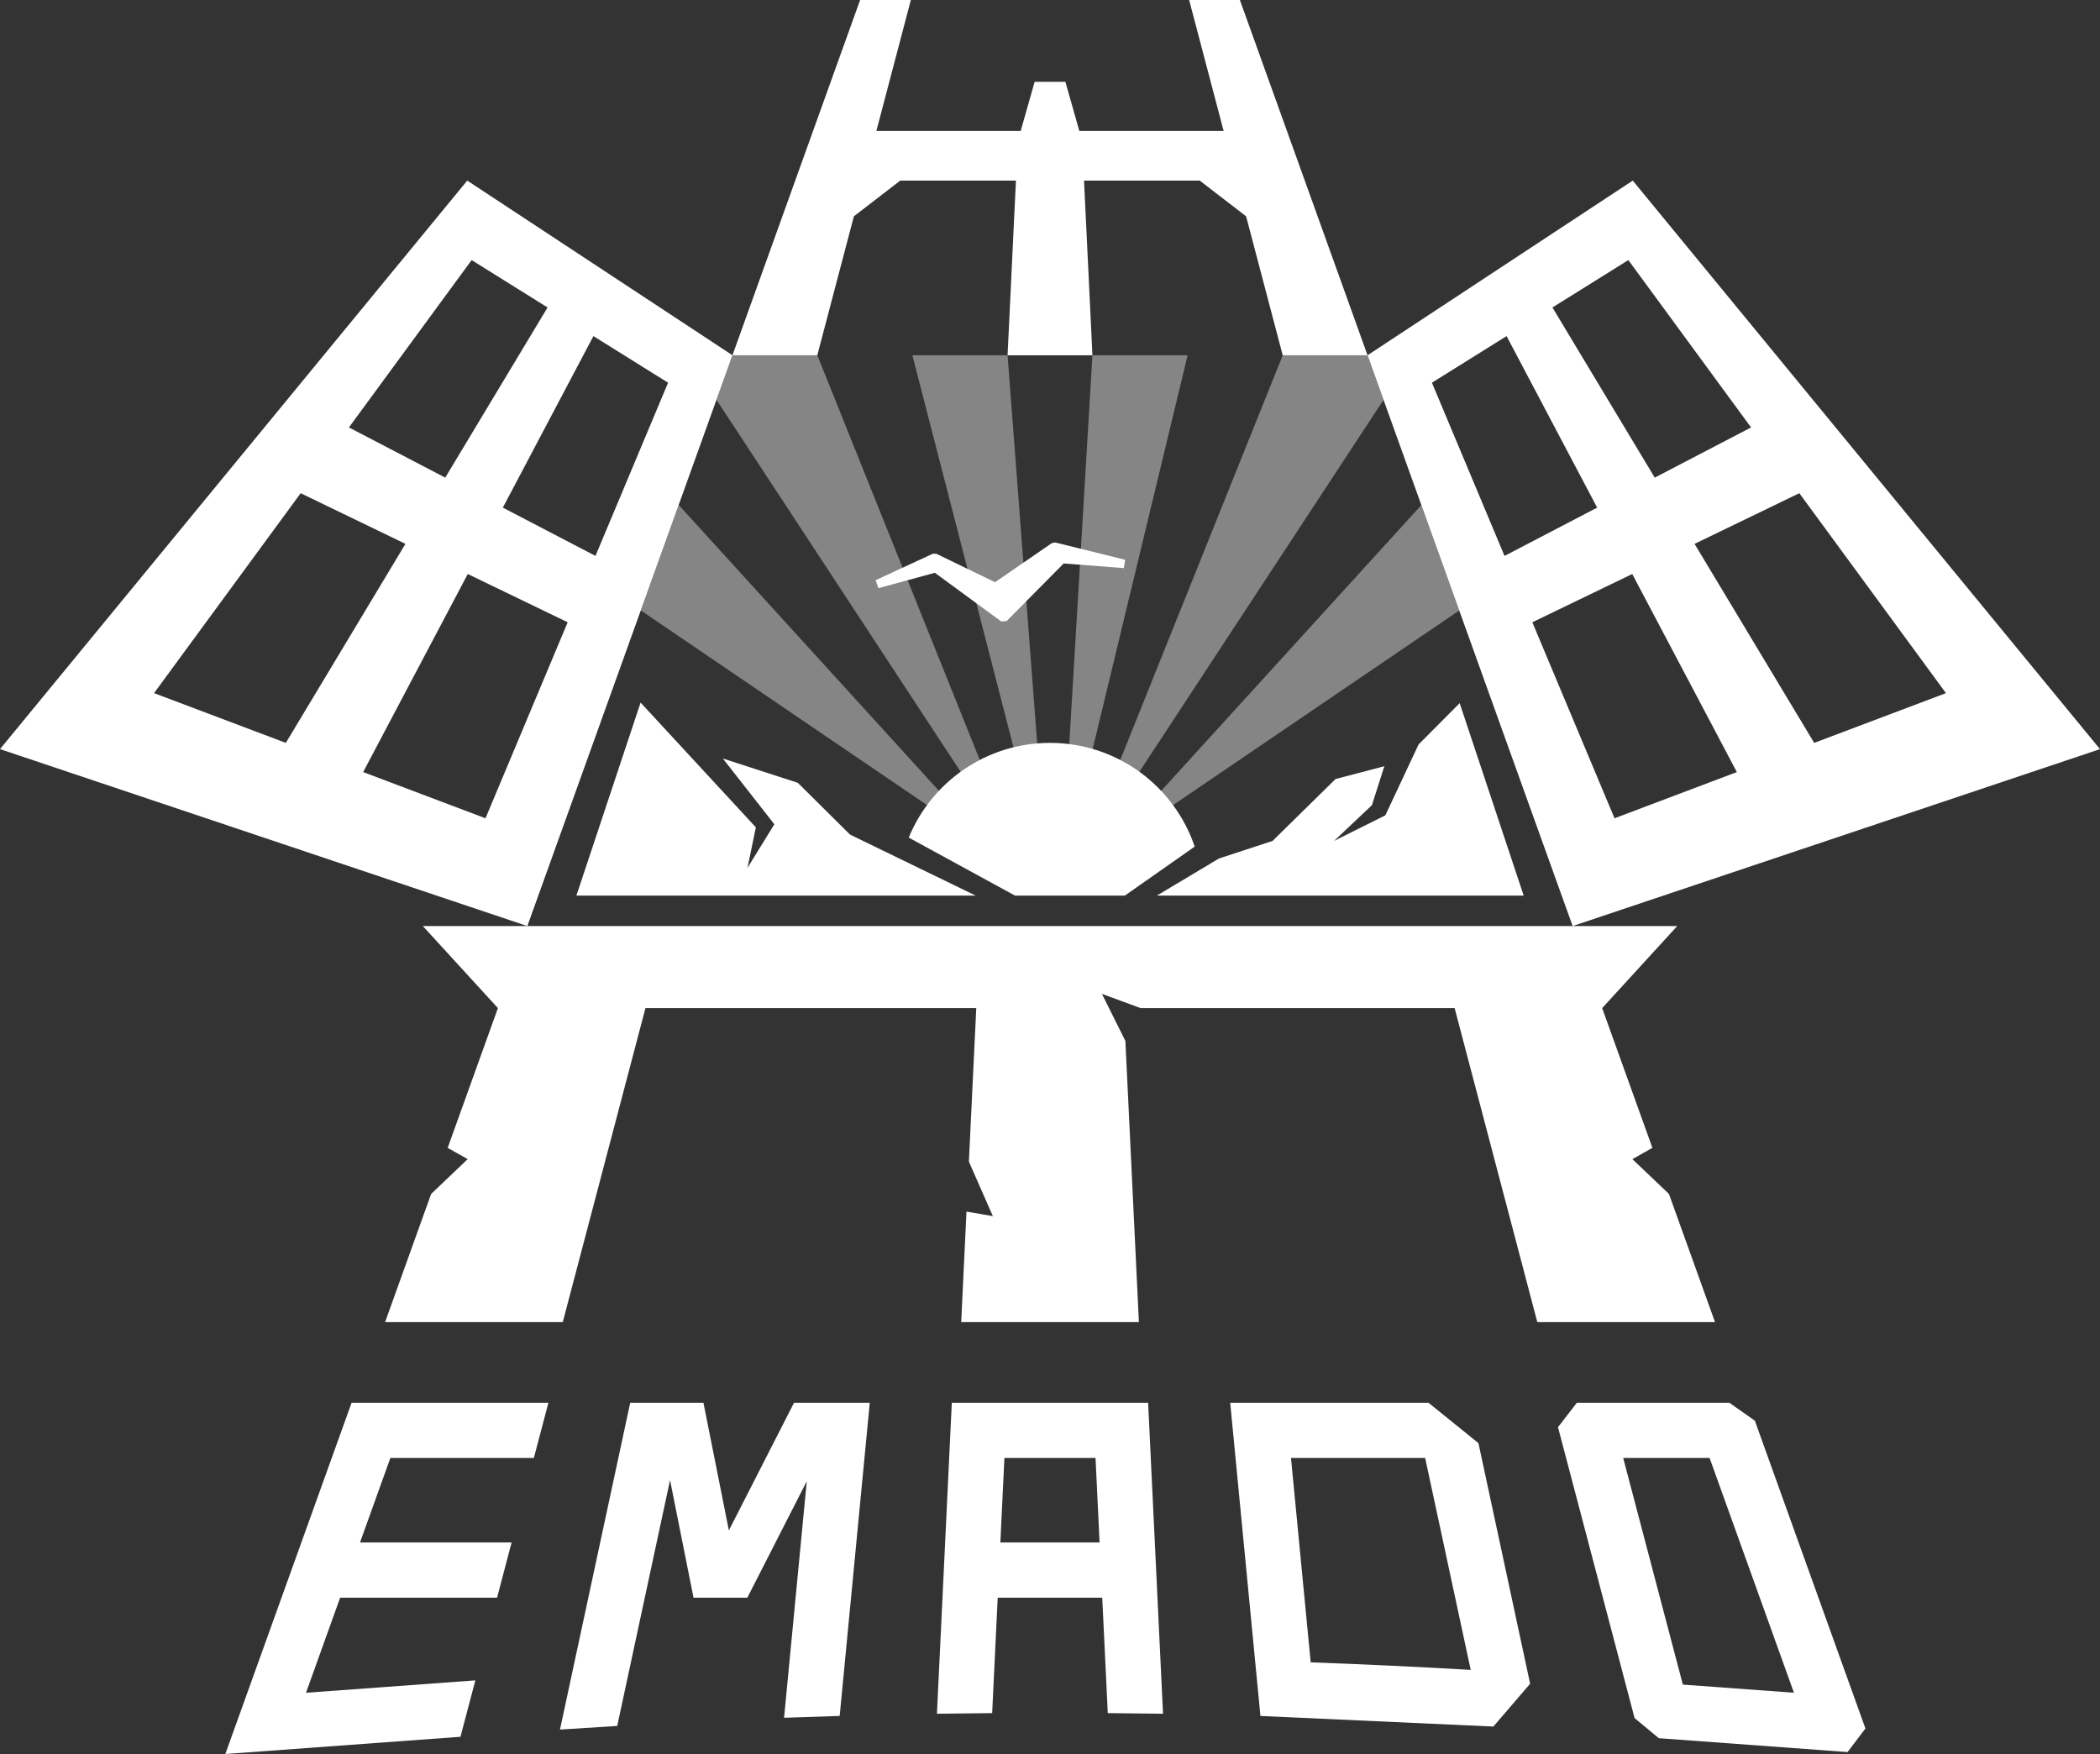
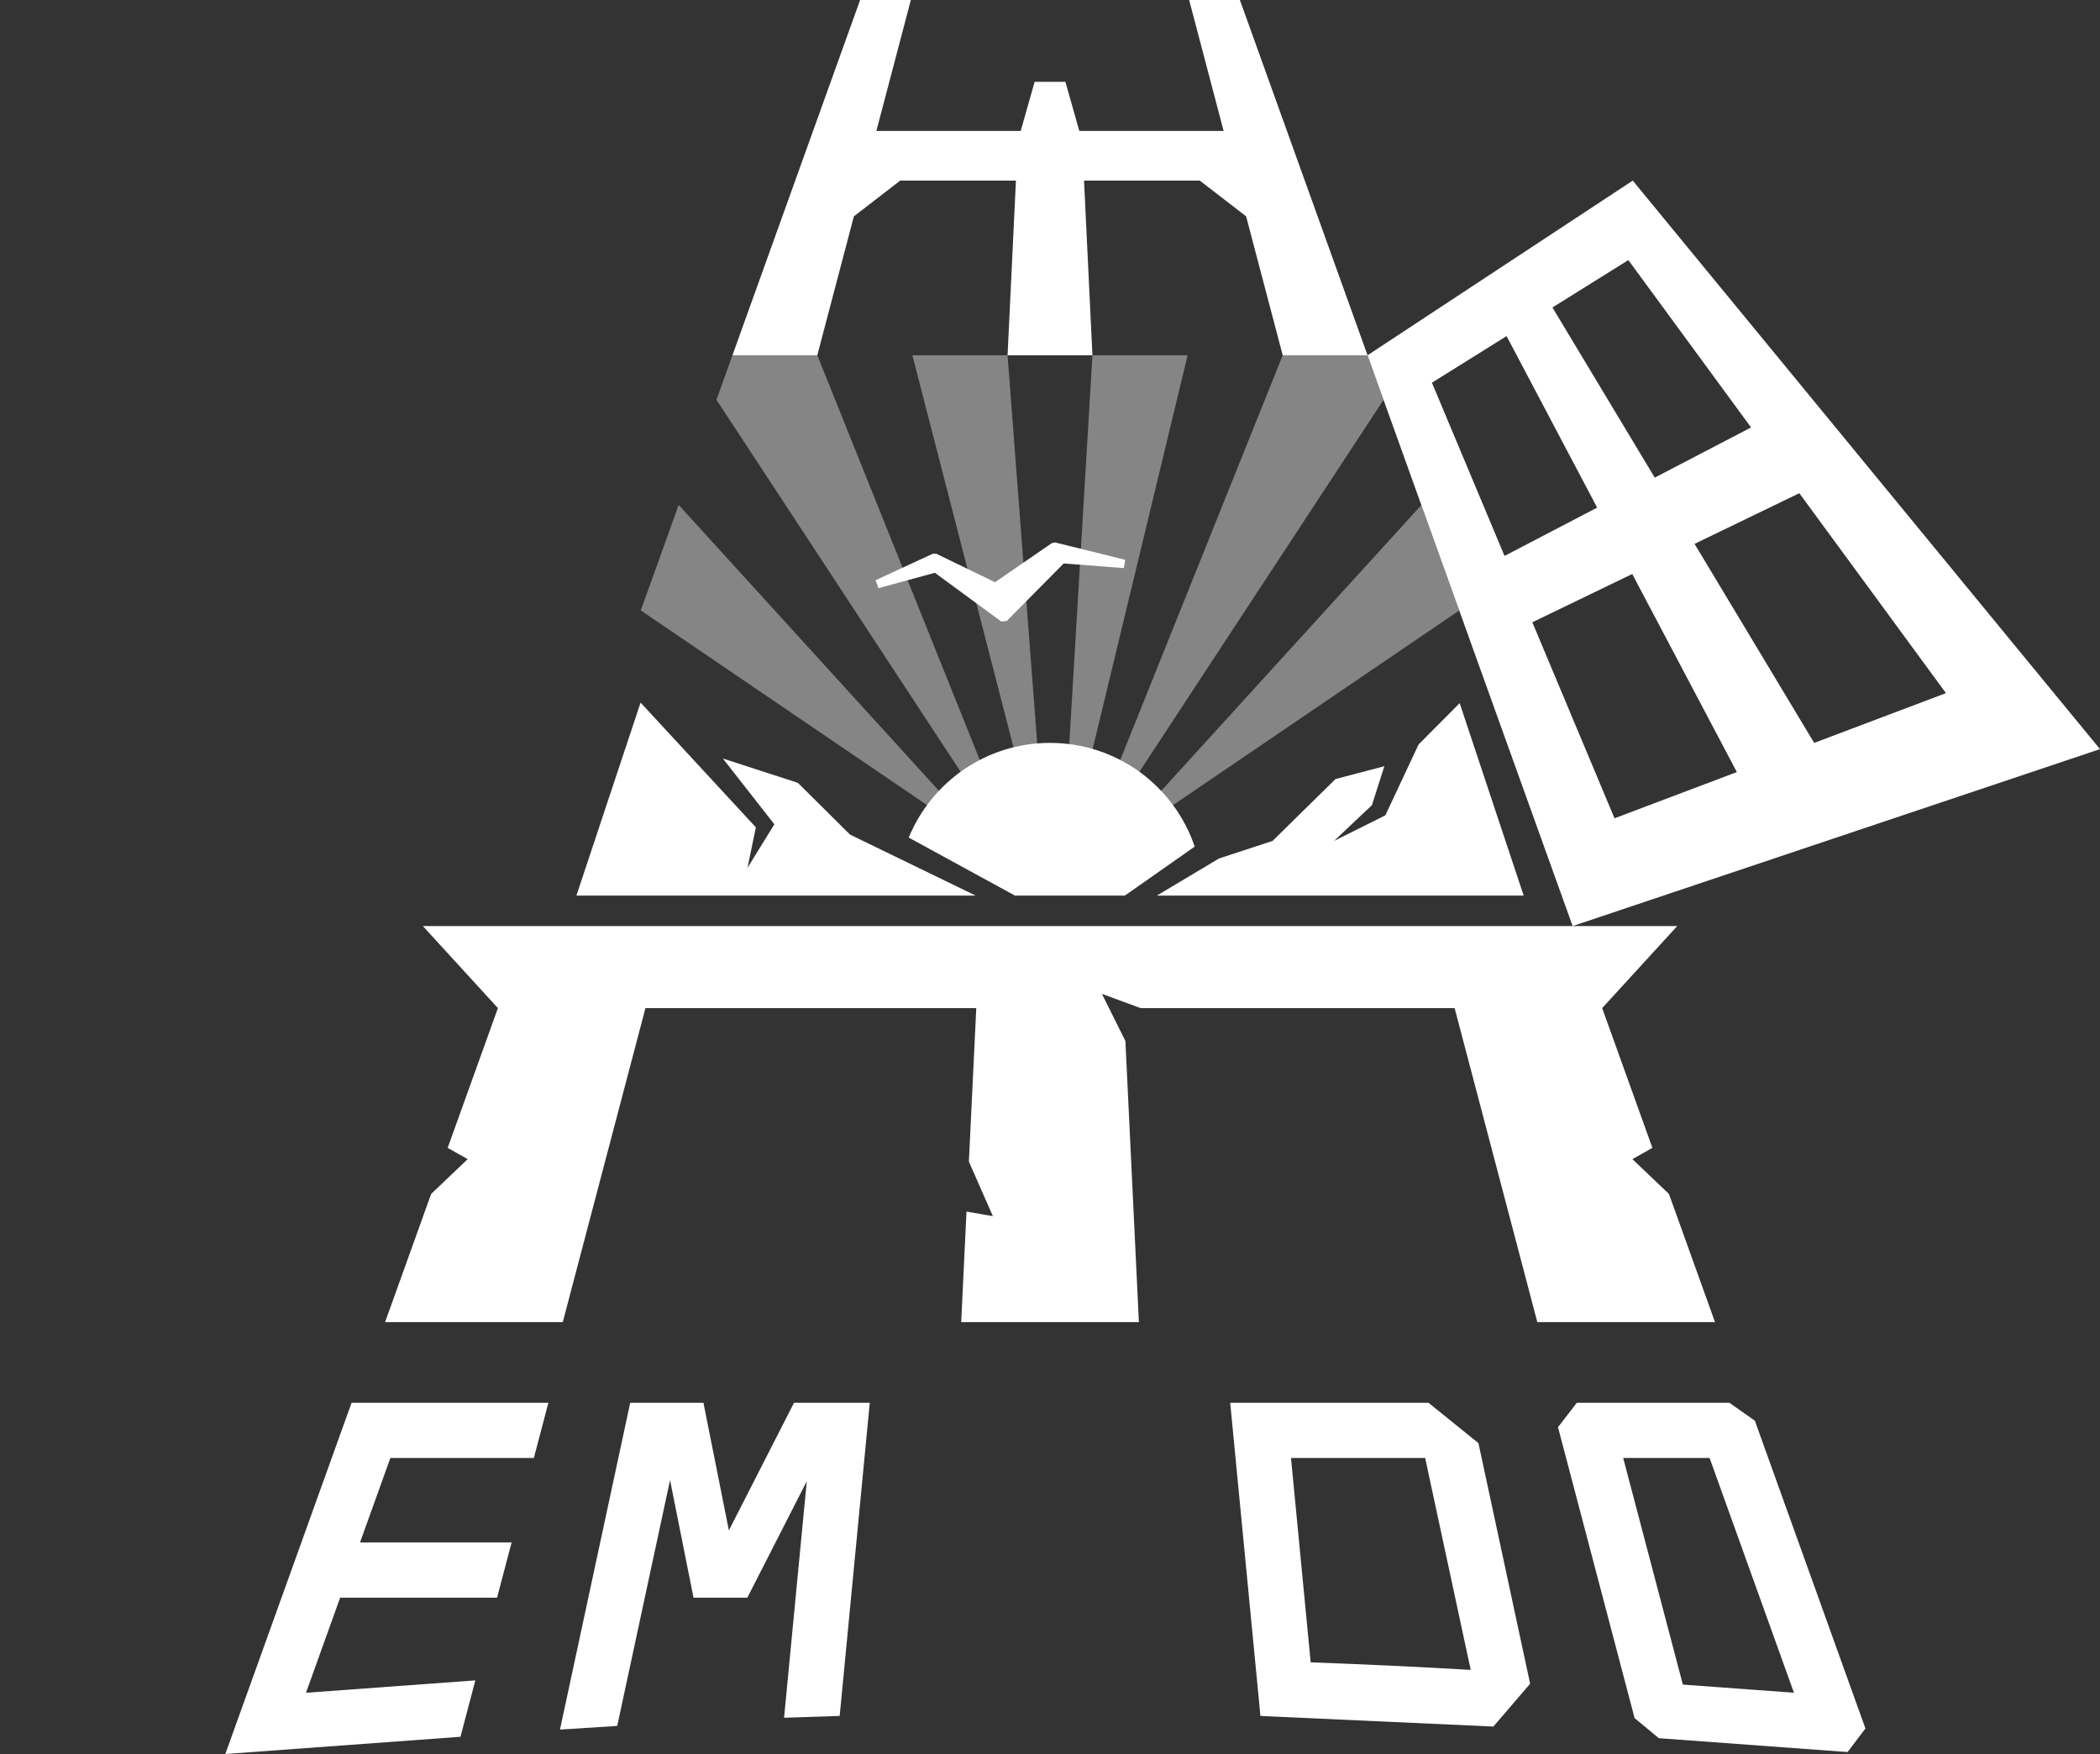
<svg xmlns="http://www.w3.org/2000/svg" id="Layer_2" data-name="Layer 2" viewBox="0 0 745.38 622.54">
  <rect x="0" y="0" width="745.38" height="622.54" fill="#333333" stroke="none" />
  <defs>
    <style>
      .cls-1 {
        fill: #fff;
      }

      .cls-2 {
        opacity: .4;
      }
    </style>
  </defs>
  <g id="Layer_1-2" data-name="Layer 1">
    <g>
      <polygon class="cls-1" points="608.73 469.26 545.66 469.26 516.31 357.8 404.84 357.8 391.12 352.75 399.45 369.47 404.24 469.26 341.17 469.26 343.05 430.03 352.41 431.64 343.9 412.29 346.52 357.8 229.1 357.8 199.75 469.26 136.68 469.26 153.03 423.76 166 411.41 158.9 407.41 176.73 357.8 150.09 328.69 595.32 328.69 568.68 357.8 586.51 407.41 579.41 411.41 592.38 423.76 608.73 469.26" />
      <g>
        <polygon class="cls-1" points="138.56 517.47 127.78 547.47 181.59 547.47 176.43 567.06 120.73 567.06 108.61 600.81 168.72 596.41 163.44 616.43 79.98 622.54 124.79 497.88 194.65 497.88 189.49 517.47 138.56 517.47" />
        <path class="cls-1" d="M622.87,504.24l-9.04-6.36h-54.14l-6.69,8.67,27.19,103.25,8.59,7.13,67,4.92,6.34-8.36-39.25-109.25ZM597.32,597.91l-21.18-80.44h30.67l29.94,83.33-39.43-2.89Z" />
-         <path class="cls-1" d="M407.52,497.88h-69.68l-5.28,110.37,19.6-.22,1.97-40.97h37.1l1.97,40.97,19.61.22-5.29-110.37ZM390.29,547.47h-35.22l1.44-30h32.34l1.44,30Z" />
        <polygon class="cls-1" points="308.72 497.88 298.04 609.03 278.3 609.68 286.36 525.73 265.26 567.06 246.16 567.06 237.83 525.33 219.08 612.58 198.76 613.87 223.69 497.88 249.68 497.88 258.71 543.18 281.83 497.88 308.72 497.88" />
        <path class="cls-1" d="M524.76,512.2l-17.73-14.32h-70.38l10.73,111.16,82.68,3.76,13.05-15.2-18.35-85.4ZM465.22,590.01l-6.99-72.54h47.62l16.17,75.22c-18.62-1.09-37.71-1.99-56.8-2.68Z" />
      </g>
-       <path class="cls-1" d="M245.27,116.4l-24.57-16.18-15.05-9.91-24.8-16.33-15.01-9.88-14.79,18-48.21,58.66-19.07,23.2-58.35,71L0,265.88l32.19,10.8,51.13,17.15,29.84,10.01,46.94,15.75,27.08,9.09,10.33-28.74,24.8-69.01,8.45-23.52,22.18-61.71,7.04-19.61-14.71-9.69ZM167.41,92.31l26.94,16.82-36.31,60.39-34.19-17.81,43.56-59.4ZM54.68,246.01l52.04-70.96,37.19,17.98-42.46,70.64-46.77-17.66ZM172.32,290.43l-43.42-16.4,37.13-70.3,35.46,17.13-29.17,69.57ZM211.36,197.31l-32.88-17.14,32.15-60.88,26.5,16.54-25.77,61.48Z" />
      <path class="cls-1" d="M485.4,126.09l7.04,19.61,22.18,61.71,8.45,23.52,24.8,69.01,10.33,28.74,27.08-9.09,46.94-15.75,29.84-10.01,51.13-17.15,32.19-10.8-25.42-30.92-58.35-71-19.07-23.2-48.21-58.66-14.79-18-15.01,9.88-24.8,16.33-15.05,9.91-24.57,16.18-14.71,9.69ZM621.53,151.71l-34.19,17.81-36.31-60.39,26.94-16.82,43.56,59.4ZM643.93,263.67l-42.46-70.64,37.19-17.98,52.04,70.96-46.77,17.66ZM543.89,220.86l35.46-17.13,37.13,70.3-43.42,16.4-29.17-69.57ZM508.25,135.83l26.5-16.54,32.15,60.88-32.88,17.14-25.77-61.48Z" />
      <g class="cls-2">
        <polygon class="cls-1" points="323.84 126.09 357.63 126.09 368.47 268.07 360.46 268.07 323.84 126.09" />
        <polygon class="cls-1" points="227.44 216.65 240.89 179.21 337.3 285.11 329.65 286.15 227.44 216.65" />
        <polygon class="cls-1" points="517.95 216.68 504.5 179.26 408.13 285.11 415.78 286.15 517.95 216.68" />
        <polygon class="cls-1" points="387.75 126.09 421.54 126.09 387.3 268.07 379.29 268.07 387.75 126.09" />
        <polygon class="cls-1" points="254.3 141.9 259.98 126.09 290.1 126.1 349.84 274.89 342.76 276.65 254.3 141.9" />
        <polygon class="cls-1" points="491.08 141.91 485.4 126.09 455.29 126.1 395.55 274.89 402.63 276.65 491.08 141.91" />
      </g>
      <path class="cls-1" d="M424.05,300.48l-24.79,17.39h-39l-37.71-20.59c8.1-19.73,27.51-33.61,50.15-33.61,23.86,0,44.11,15.41,51.35,36.81Z" />
      <polygon class="cls-1" points="346.3 317.87 204.59 317.87 227.37 249.37 268.29 293.65 265.31 308.03 274.85 292.56 256.58 269.22 283.18 277.84 301.71 296.22 346.3 317.87" />
      <polygon class="cls-1" points="540.82 317.87 410.62 317.87 432.65 304.71 451.69 298.46 474.03 276.5 491.37 271.95 486.95 285.78 473.52 298.46 491.72 289.38 503.52 264.22 518.1 249.57 540.82 317.87" />
      <polygon class="cls-1" points="399.38 198.69 399.14 200.16 398.9 201.64 377.55 199.98 357.32 220.42 355.37 220.57 331.83 203.3 311.8 208.75 311.29 207.34 310.78 205.94 331.07 196.54 332.35 196.55 353.19 206.64 373.35 192.76 374.56 192.54 399.38 198.69" />
      <path id="New_Helm" data-name="New Helm" class="cls-1" d="M485.4,126.09h-30.11l-12.99-49.31c-6.12-4.72-10.33-7.96-16.45-12.68h-41.08l2.98,61.99h-30.12l2.97-61.99h-41.07c-6.12,4.72-10.33,7.96-16.45,12.68l-12.99,49.31h-30.11L305.29,0h18.01l-12.24,46.48h51.23l4.95-17.45c5.71,0,5.2,0,10.91,0l4.95,17.45h51.22L422.08,0h18.01l45.31,126.09Z" />
    </g>
  </g>
</svg>